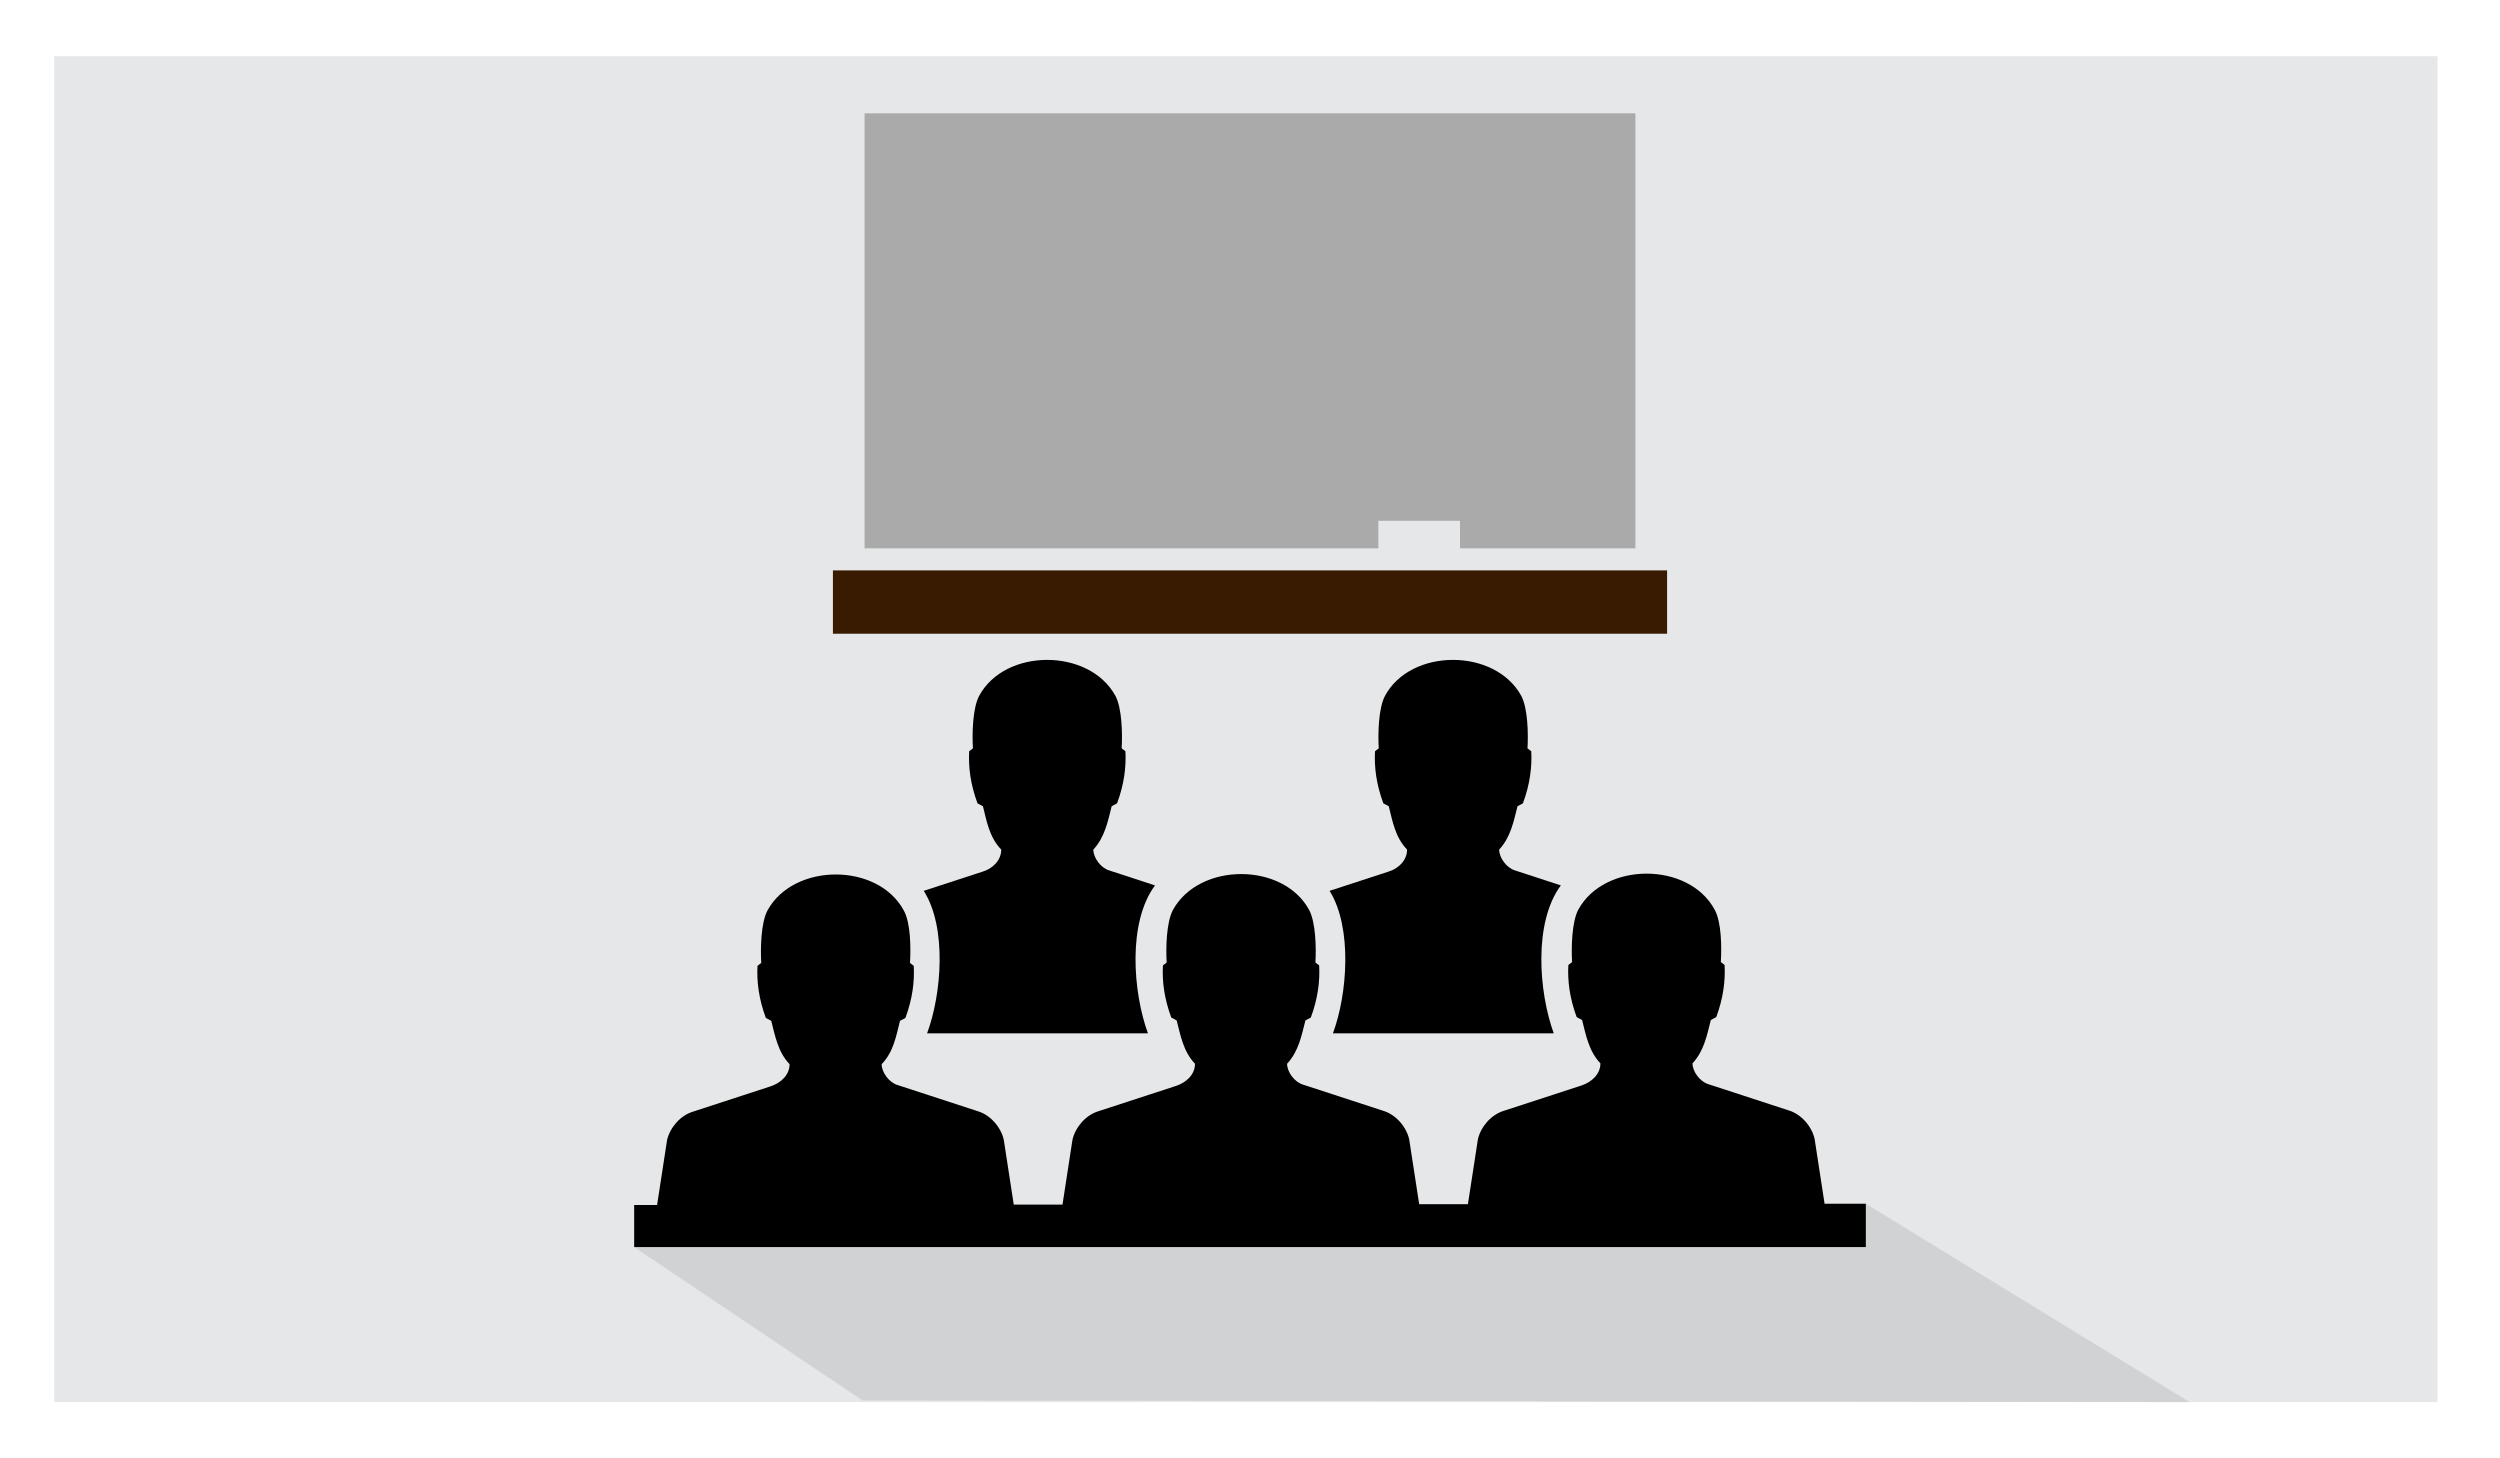
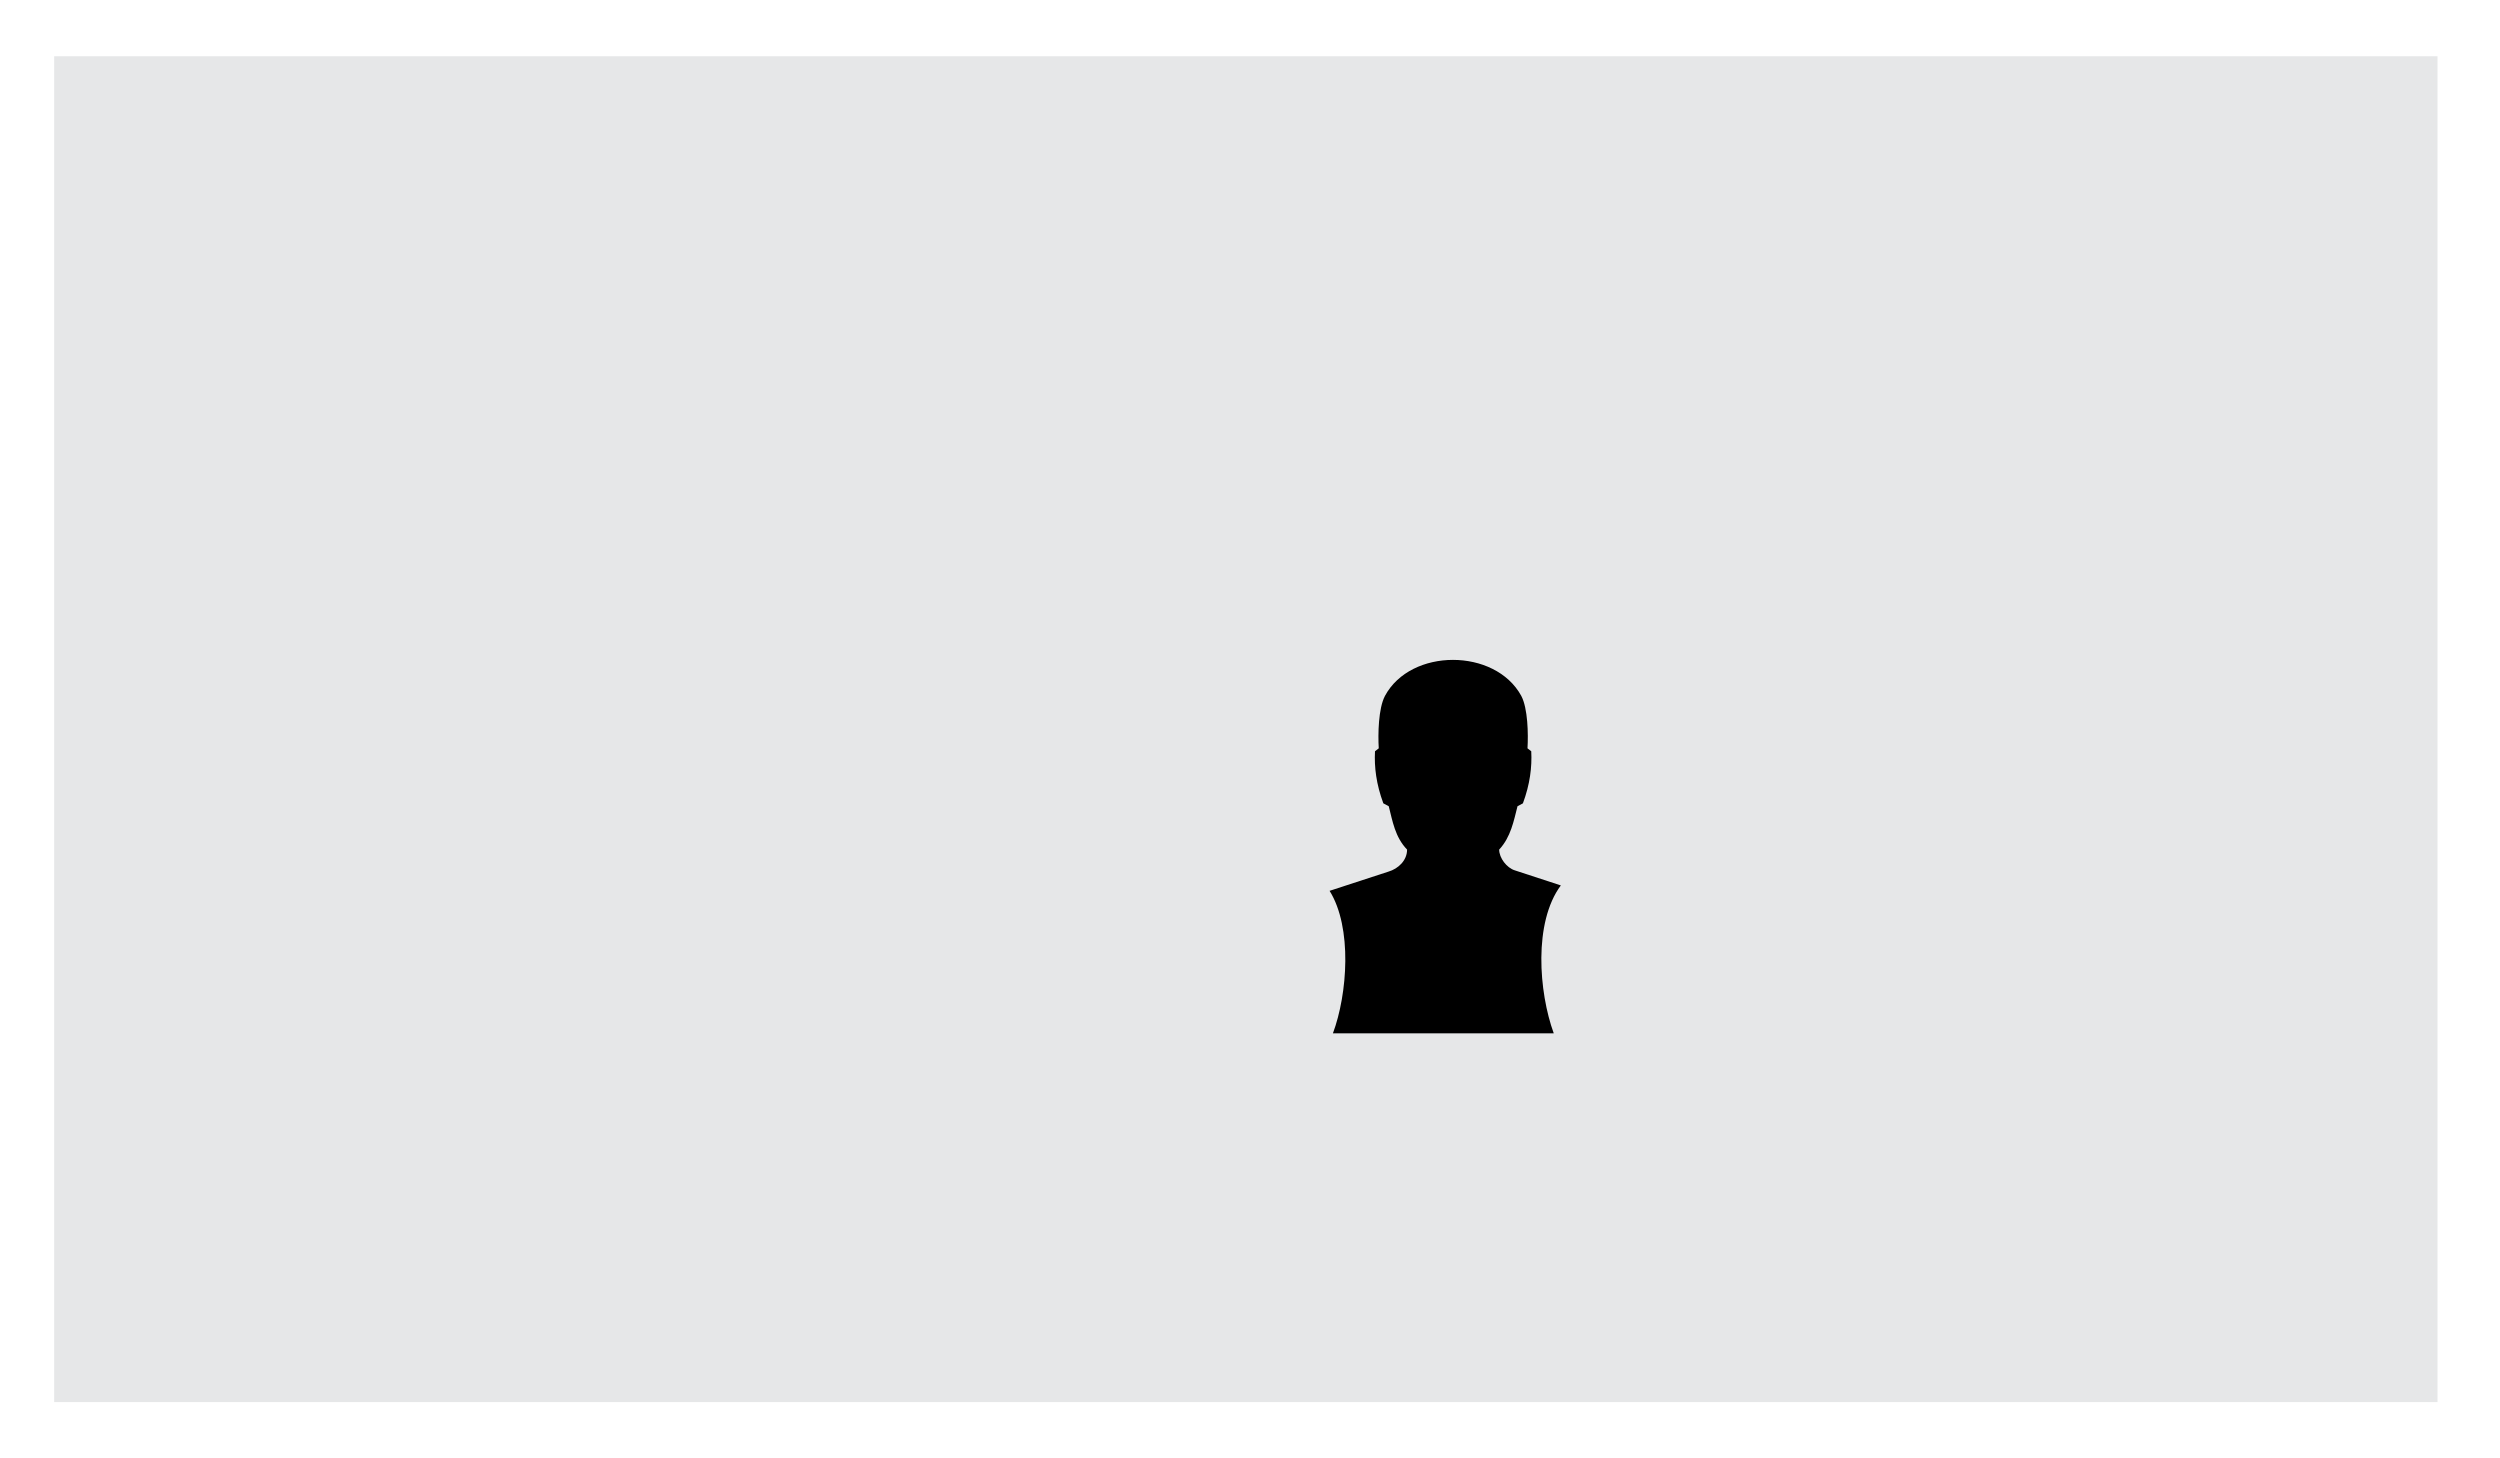
<svg xmlns="http://www.w3.org/2000/svg" version="1.1" id="Layer_1" x="0px" y="0px" viewBox="0 0 600 350" style="enable-background:new 0 0 600 350;" xml:space="preserve">
  <style type="text/css">
	.st0{fill-rule:evenodd;clip-rule:evenodd;fill:#E6E7E8;}
	.st1{fill:#D0D2D3;}
	.st2{fill-rule:evenodd;clip-rule:evenodd;}
	.st3{fill-rule:evenodd;clip-rule:evenodd;fill:#381B00;}
	.st4{fill-rule:evenodd;clip-rule:evenodd;fill:#AAAAAA;}
</style>
  <g>
    <rect x="13" y="13.5" class="st0" width="572" height="323" />
  </g>
  <path class="st1" d="M447.8,299.3" />
-   <polygon class="st1" points="152.2,299.3 207,336.1 525.5,336.5 447.8,288.9 " />
  <g>
-     <path class="st2" d="M221.7,213.8l14.1-4.6c2.4-0.7,4.5-2.7,4.5-5.3c-2.9-3-3.5-6.9-4.4-10.4l-1.3-0.7c-1.7-4.6-2.2-8.7-2-12.5   l0.9-0.7c-0.2-3.4-0.1-9.6,1.5-12.6c6.2-11.5,26.4-11.5,32.7,0c1.6,3,1.7,9.2,1.5,12.6l0.9,0.7c0.2,3.8-0.3,7.9-2,12.5l-1.3,0.7   c-0.9,3.5-1.6,7.4-4.4,10.4c0,2,1.8,4.4,3.8,5l11,3.6c-6.6,8.9-5.3,25.6-1.7,35.5h-53C226,238.6,227.3,222.6,221.7,213.8   L221.7,213.8z" />
    <path class="st2" d="M319.1,213.8l14.1-4.6c2.4-0.7,4.5-2.7,4.5-5.3c-2.9-3-3.5-6.9-4.4-10.4l-1.3-0.7c-1.7-4.6-2.2-8.7-2-12.5   l0.9-0.7c-0.2-3.4-0.1-9.6,1.5-12.6c6.2-11.5,26.4-11.5,32.7,0c1.6,3,1.7,9.2,1.5,12.6l0.9,0.7c0.2,3.8-0.3,7.9-2,12.5l-1.3,0.7   c-0.9,3.5-1.6,7.4-4.4,10.4c0,2,1.8,4.4,3.8,5l11,3.6c-6.6,8.9-5.3,25.6-1.7,35.5h-53C323.4,238.6,324.6,222.6,319.1,213.8   L319.1,213.8z" />
-     <path class="st2" d="M152.2,288.9v10.4h295.6v-10.4h-9.9l-2.4-15.6c-0.7-3-3.2-5.9-6.2-6.8l-19.3-6.3c-2-0.6-3.8-3-3.8-5   c2.8-3,3.5-6.9,4.4-10.4l1.3-0.7c1.7-4.6,2.2-8.7,2-12.5l-0.9-0.7c0.2-3.4,0.2-9.6-1.5-12.6c-6.2-11.5-26.4-11.5-32.7,0   c-1.6,3-1.7,9.2-1.5,12.6l-0.9,0.7c-0.2,3.8,0.3,7.9,2,12.5l1.3,0.7c0.9,3.5,1.6,7.5,4.4,10.4c0,2.6-2.1,4.5-4.5,5.3l-18.7,6.1   c-3,0.9-5.5,3.8-6.2,6.8l-2.4,15.6h-11.7l-2.4-15.6c-0.7-3-3.2-5.9-6.2-6.8l-19.3-6.3c-2-0.6-3.8-3-3.8-5c2.8-3,3.5-6.9,4.4-10.4   l1.3-0.7c1.7-4.6,2.2-8.7,2-12.5l-0.9-0.7c0.2-3.4,0.1-9.6-1.5-12.6c-6.2-11.5-26.4-11.5-32.7,0c-1.6,3-1.7,9.2-1.5,12.6l-0.9,0.7   c-0.2,3.8,0.3,7.9,2,12.5l1.3,0.7c0.9,3.5,1.6,7.5,4.4,10.4c0,2.6-2.1,4.5-4.5,5.3l-18.7,6.1c-3,0.9-5.5,3.8-6.2,6.8l-2.4,15.6   h-11.7l-2.4-15.6c-0.7-3-3.2-5.9-6.2-6.8l-19.3-6.3c-2-0.6-3.8-3-3.8-5c2.9-3,3.5-6.9,4.4-10.4l1.3-0.7c1.7-4.6,2.2-8.7,2-12.5   l-0.9-0.7c0.2-3.4,0.2-9.6-1.5-12.6c-6.2-11.5-26.4-11.5-32.7,0c-1.6,3-1.7,9.2-1.5,12.6l-0.9,0.7c-0.2,3.8,0.3,7.9,2,12.5l1.3,0.7   c0.9,3.5,1.6,7.5,4.4,10.4c0,2.6-2.1,4.5-4.5,5.3l-18.7,6.1c-3,0.9-5.5,3.8-6.2,6.8l-2.4,15.6H152.2L152.2,288.9z" />
-     <path class="st3" d="M199.9,136.9c66.7,0,133.4,0,200.2,0v15.2H199.9V136.9L199.9,136.9z" />
-     <path class="st4" d="M207.5,131.7V27.2c61.7,0,123.4,0,185,0v104.4h-42.1v-6.6h-19.6v6.6H207.5z" />
+     <path class="st3" d="M199.9,136.9c66.7,0,133.4,0,200.2,0H199.9V136.9L199.9,136.9z" />
  </g>
</svg>